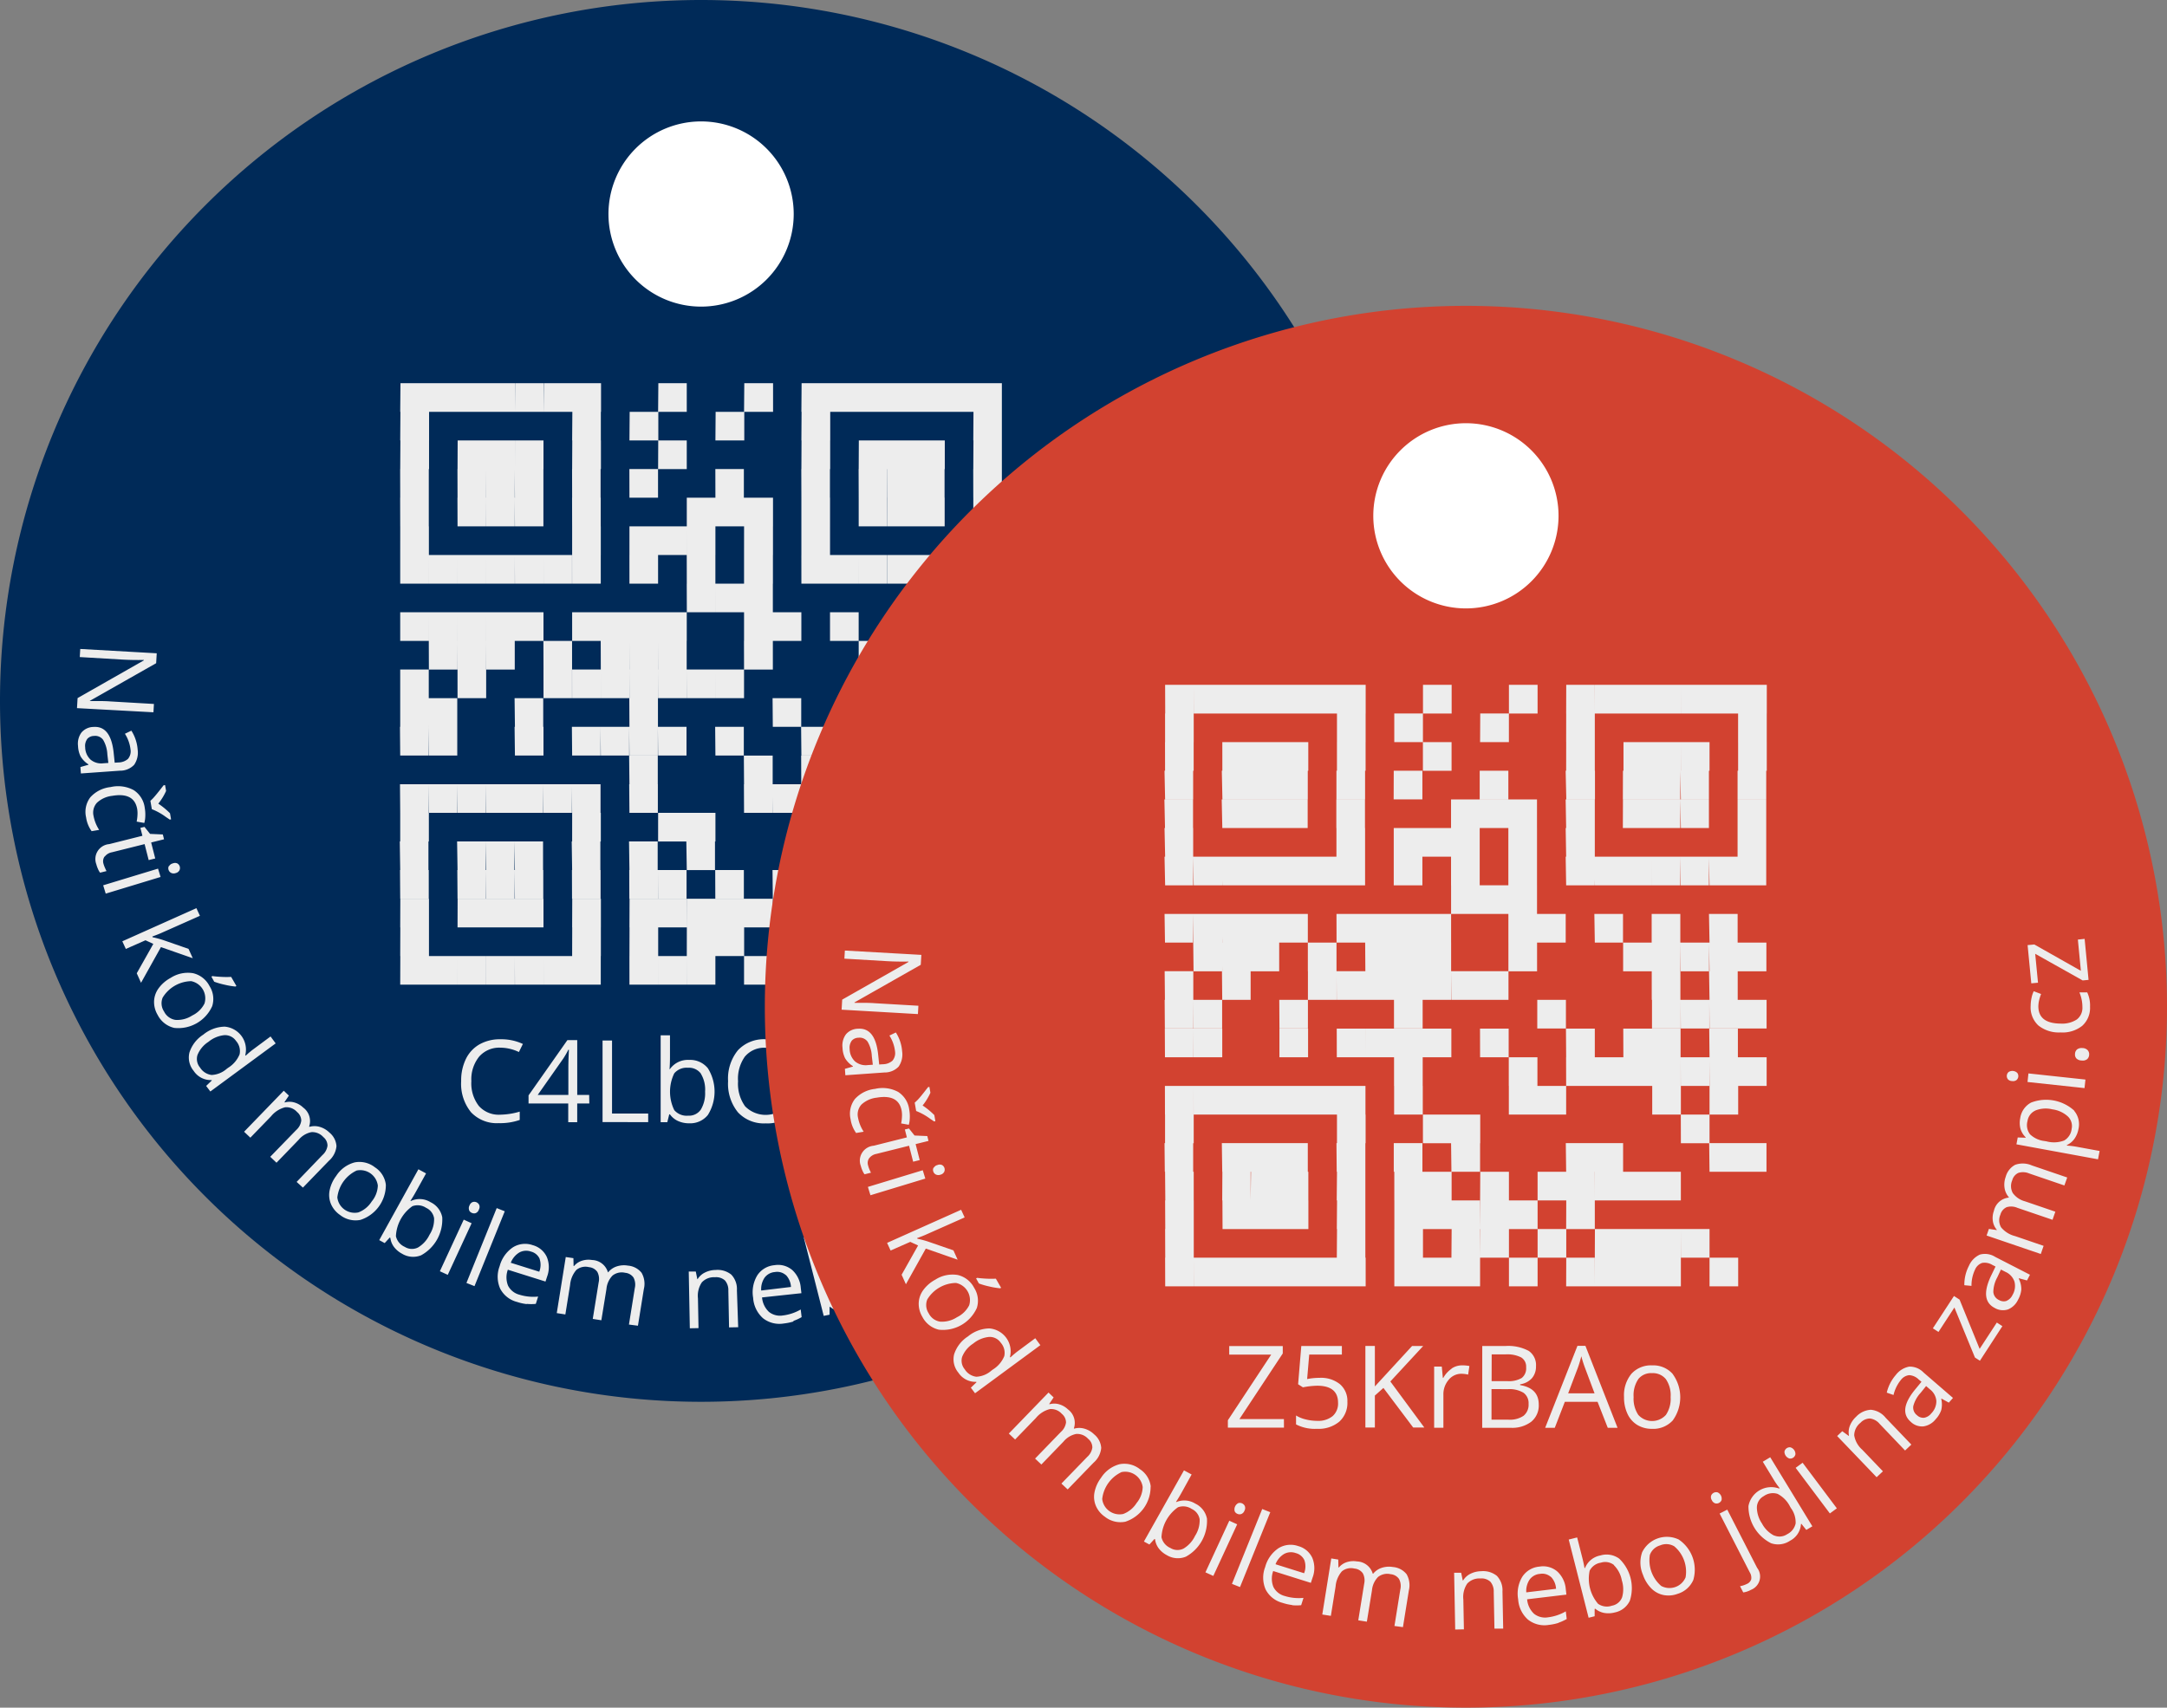
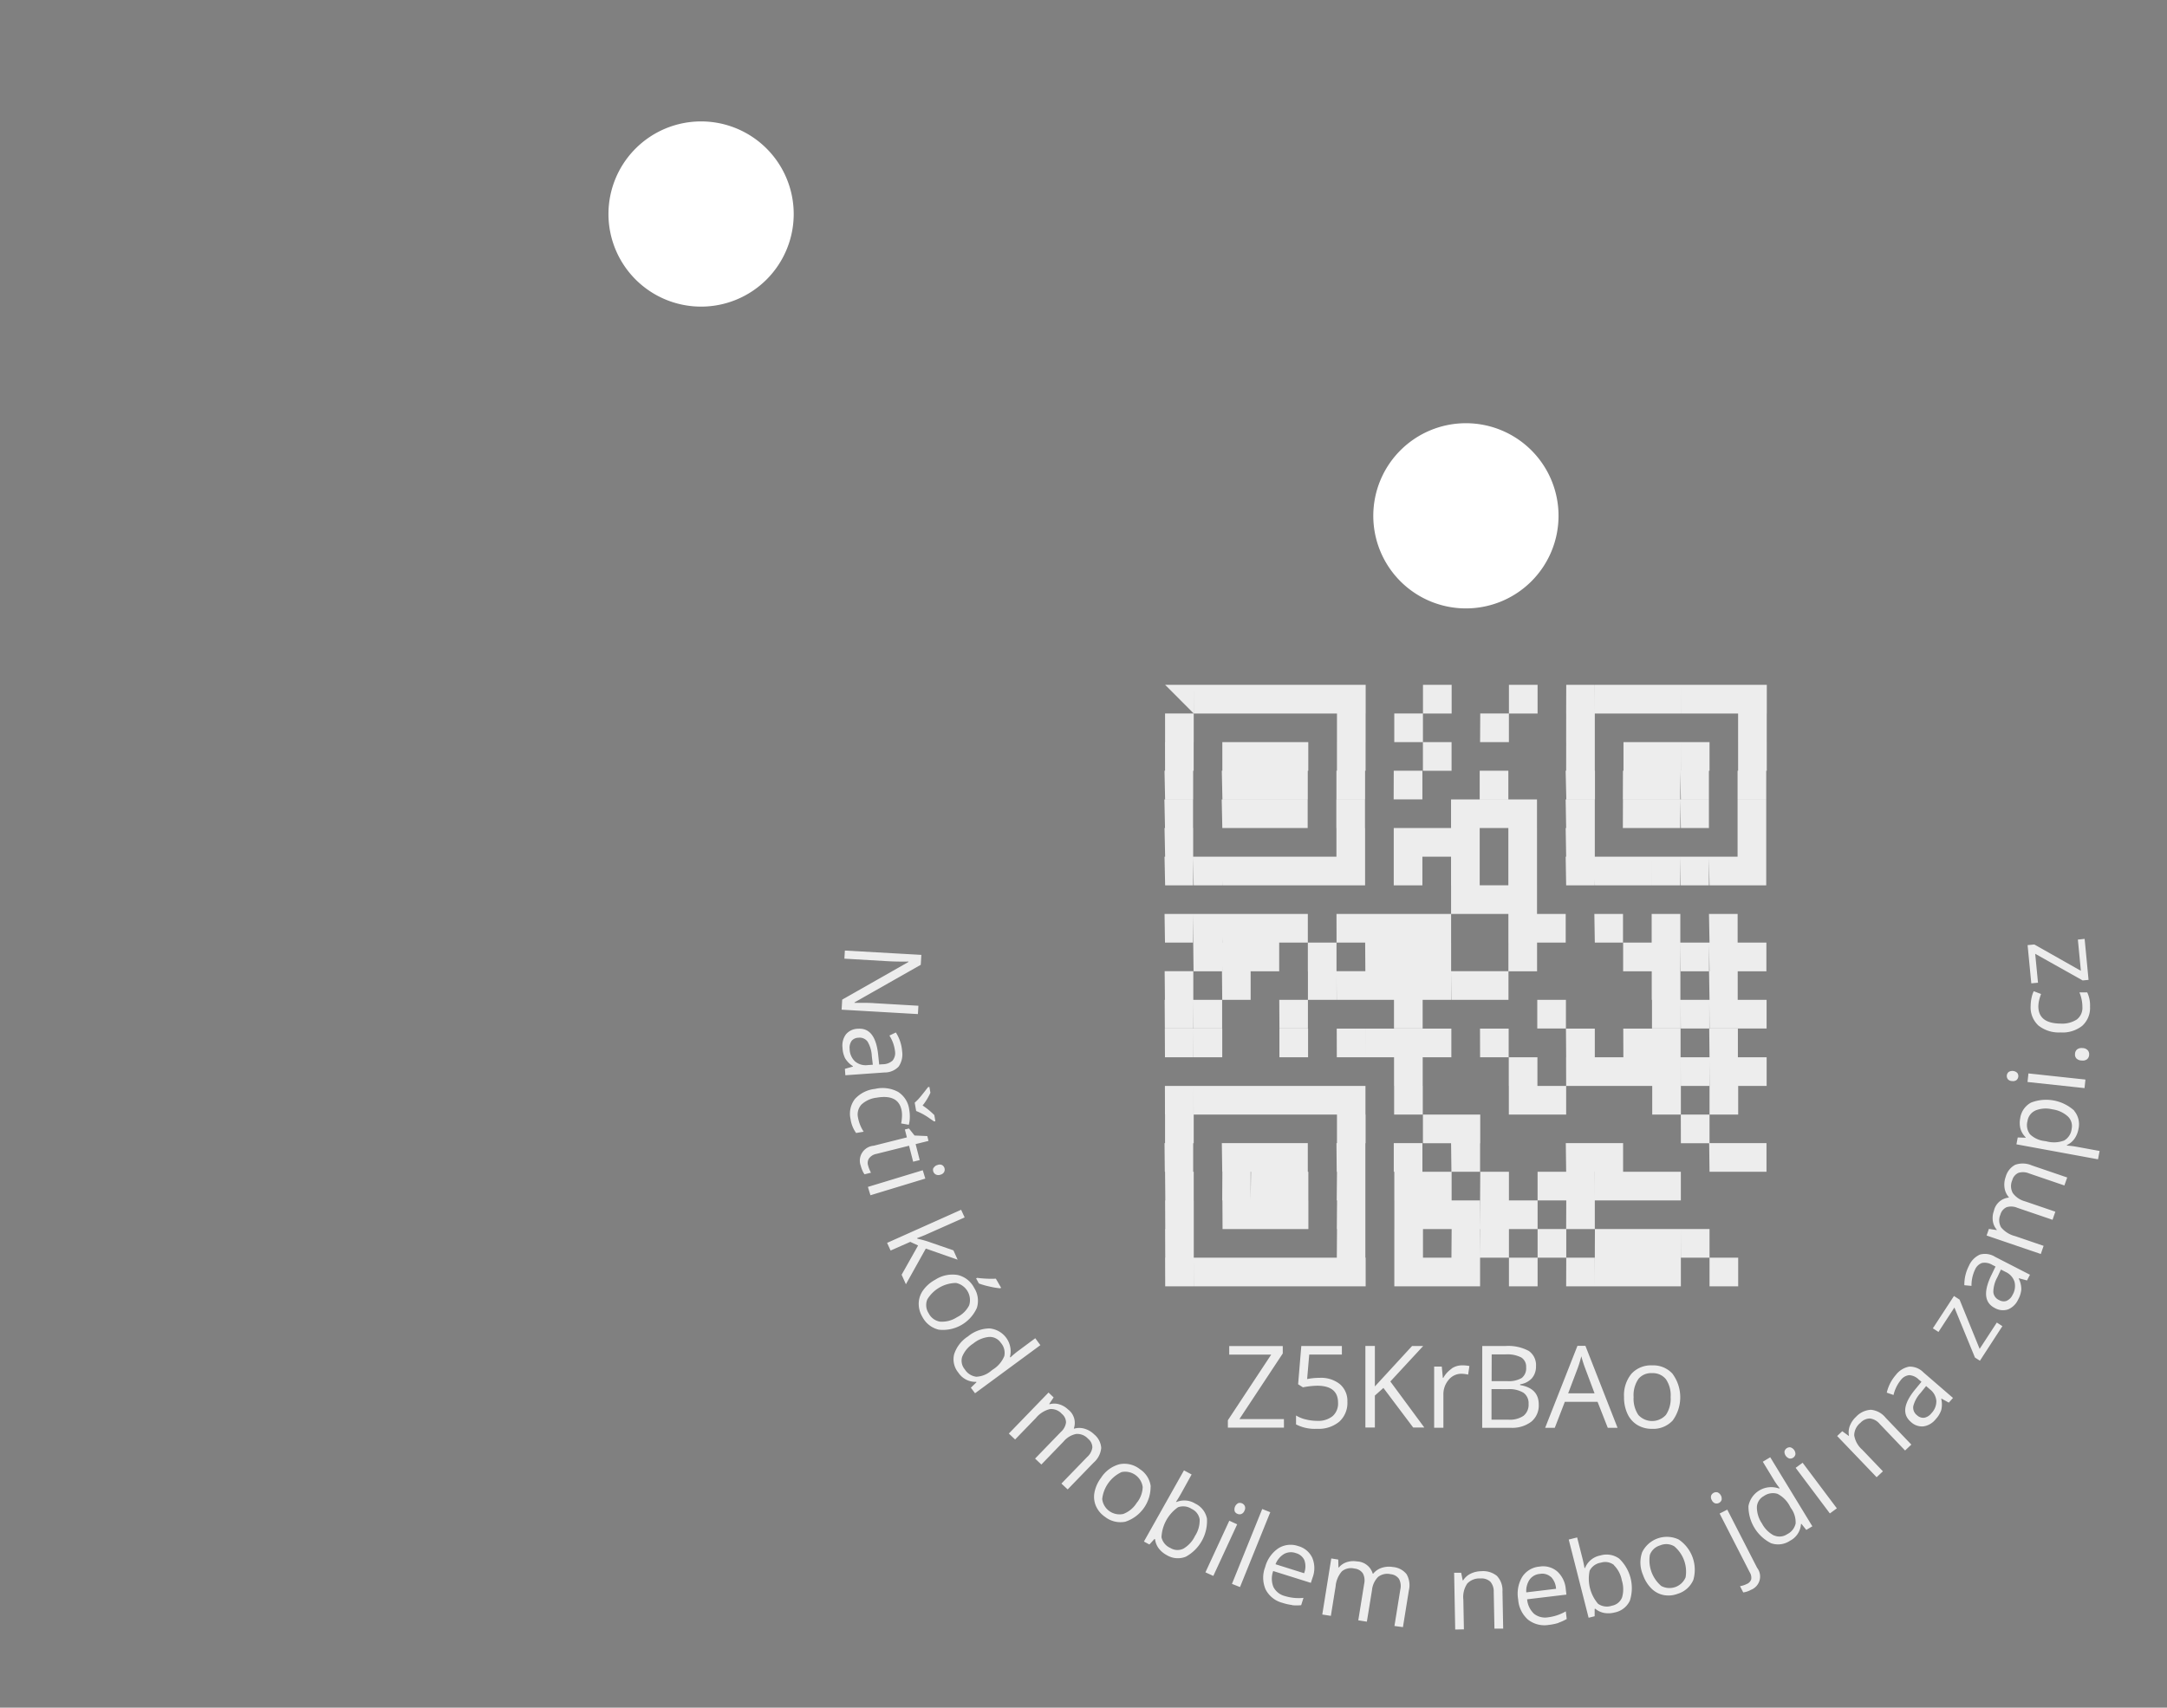
<svg xmlns="http://www.w3.org/2000/svg" width="85" height="67" viewBox="0 0 85 67">
  <rect x="0" y="0" width="85" height="67" fill="#808080" stroke="none" />
  <g transform="translate(-302 -287)">
    <g transform="translate(302 287)">
      <g transform="translate(0)">
-         <path d="M50.369,72.832a27.5,27.5,0,1,0-27.5-27.5,27.5,27.5,0,0,0,27.5,27.5" transform="translate(-22.869 -17.832)" fill="#002a58" />
        <path d="M63.38,32.532a3.633,3.633,0,1,0-3.633-3.63,3.633,3.633,0,0,0,3.633,3.63" transform="translate(-35.88 -20.502)" fill="#fff" />
-         <path d="M69.039,82.144a1.205,1.205,0,0,1,.164.7,1.255,1.255,0,0,1-.164.7.562.562,0,0,1-.5.244.641.641,0,0,1-.545-.218,1.65,1.65,0,0,1,0-1.444.636.636,0,0,1,.537-.218.583.583,0,0,1,.508.23m-1.209-.174h-.017q.017-.218.017-.5v-.828h-.363v3.408h.261l.077-.309h.026a.8.8,0,0,0,.327.266,1.037,1.037,0,0,0,.429.086.889.889,0,0,0,.733-.327,1.731,1.731,0,0,0,0-1.833.893.893,0,0,0-.735-.327.863.863,0,0,0-.754.36m-1.881.938a5.75,5.75,0,0,0-.206.708,5.882,5.882,0,0,0-.2-.695l-.736-2.072h-.394l1.147,3.2h.368l1.154-3.2h-.4Zm-4.086-1.43a.987.987,0,0,1,.809-.336.968.968,0,0,1,.8.334,1.922,1.922,0,0,1,0,1.963,1.131,1.131,0,0,1-1.609,0,1.517,1.517,0,0,1-.277-.982,1.5,1.5,0,0,1,.277-.982m1.887-.231a1.363,1.363,0,0,0-1.078-.436,1.393,1.393,0,0,0-1.091.431,1.754,1.754,0,0,0-.386,1.213,1.777,1.777,0,0,0,.385,1.22,1.384,1.384,0,0,0,1.091.436,1.368,1.368,0,0,0,1.081-.436,2.072,2.072,0,0,0,0-2.418m-3.623.908a1.205,1.205,0,0,1,.164.7,1.255,1.255,0,0,1-.164.7.561.561,0,0,1-.5.244.641.641,0,0,1-.545-.218,1.647,1.647,0,0,1,0-1.444.635.635,0,0,1,.537-.218.582.582,0,0,1,.508.23m-1.209-.174H58.9q.017-.218.017-.5v-.828h-.366v3.408h.261l.076-.309h.026a.8.8,0,0,0,.327.266,1.038,1.038,0,0,0,.429.086.887.887,0,0,0,.733-.327,1.731,1.731,0,0,0,0-1.833.893.893,0,0,0-.735-.327.864.864,0,0,0-.754.36m-.852,2.081v-.338H56.644V80.848h-.372v3.2Zm-4.333-1.067,1-1.424a3.266,3.266,0,0,0,.2-.348h.024q-.022.394-.022.708v1.064Zm2.018,0h-.468V80.83h-.385L53.369,83v.317h1.557v.736h.352v-.736h.475Zm-2.758-1.68.158-.32a1.988,1.988,0,0,0-.88-.184,1.621,1.621,0,0,0-.822.2,1.324,1.324,0,0,0-.534.574,1.919,1.919,0,0,0-.185.867,1.767,1.767,0,0,0,.385,1.22,1.388,1.388,0,0,0,1.091.43,2.348,2.348,0,0,0,.821-.125v-.327a2.873,2.873,0,0,1-.763.12,1.045,1.045,0,0,1-.84-.342,1.445,1.445,0,0,1-.294-.972,1.418,1.418,0,0,1,.305-.963,1.046,1.046,0,0,1,.833-.352,1.7,1.7,0,0,1,.727.171" transform="translate(-32.637 -40.022)" fill="#ededed" />
      </g>
-       <path d="M68.355,63.417h1.124v1.123H68.355Zm-2.248,0h1.124v1.123H66.107Zm-1.124,0h1.124v1.123H64.984Zm-1.124,0h1.124v1.123H63.859Zm-1.124,0h1.124v1.123H62.736Zm-2.248,0h1.129v1.123H60.487Zm-2.248,0h1.124v1.123H58.241Zm-1.124,0h1.124v1.123H57.116Zm-1.124,0h1.124v1.123H55.992Zm-2.248,0h1.124v1.123H53.744Zm-1.123,0h1.124v1.123H52.621Zm-1.124,0h1.124v1.123H51.5Zm-1.124,0h1.124v1.123H50.373Zm-1.124,0H50.37v1.123H49.249Zm-1.124,0h1.124v1.123h-1.12Zm-1.12,0h1.124v1.123H47Zm20.231-1.124h1.124v1.124H67.232Zm-1.124,0h1.124v1.124H66.107Zm-1.124,0h1.124v1.124H64.984Zm-1.124,0h1.124v1.124H63.859Zm-2.248,0h1.124v1.124h-1.12Zm-2.248,0h1.124v1.124H59.364Zm-1.124,0h1.124v1.124H58.241Zm-2.248,0h1.124v1.124H55.992Zm-2.248,0h1.124v1.124H53.744Zm-6.743,0h1.124v1.124H47Zm15.735-1.124h1.124v1.124H62.736Zm-2.248,0h1.128v1.124H60.487Zm-1.123,0h1.124v1.124H59.364Zm-1.124,0h1.124v1.124H58.241Zm-1.124,0H58.24v1.124H57.116Zm-1.124,0h1.124v1.124H55.992Zm-2.248,0h1.124v1.124H53.744Zm-2.248,0H52.62v1.124H51.5Zm-1.124,0H51.5v1.124H50.373Zm-1.124,0h1.124v1.124H49.249Zm-2.248,0h1.124v1.124H47ZM66.1,60.044h1.127v1.124H66.107Zm-1.124,0H66.1v1.124H64.984Zm-1.124,0h1.124v1.124H63.859Zm-1.124,0h1.124v1.124h-1.12Zm-1.124,0h1.124v1.124H61.615Zm-2.248,0h1.124v1.124h-1.12Zm-2.248,0h1.124v1.124h-1.12Zm-1.124,0h1.124v1.124h-1.12Zm-2.248,0h1.124v1.124h-1.12Zm-2.248,0h1.124v1.124H51.5Zm-1.124,0h1.124v1.124H50.373Zm-1.124,0h1.124v1.124H49.249Zm-2.248,0H48.12v1.124H47Zm22.479-1.123H70.6v1.124H69.479Zm-1.124,0h1.124v1.124H68.355Zm-4.5,0h1.124v1.124H63.859Zm-1.124,0h1.124v1.124H62.736Zm-4.5,0h1.124v1.124H58.241Zm-2.248,0h1.124v1.124H55.992Zm-2.248,0h1.124v1.124H53.744Zm-2.248,0h1.124v1.124H51.5Zm-1.124,0h1.124v1.124H50.373Zm-1.124,0h1.124v1.124H49.249Zm-2.248,0h1.124v1.124H47ZM67.232,57.8h1.124v1.124H67.232Zm-8.991,0h1.124v1.124H58.241Zm-1.124,0h1.124v1.124H57.116Zm-3.372,0h1.124v1.124H53.744ZM47,57.8h1.124v1.124H47Zm21.354-1.124h1.124V57.8H68.355Zm-2.248,0h1.124V57.8H66.107Zm-4.5,0h1.124V57.8H61.615Zm-1.124,0h1.128V57.8H60.487Zm-4.5,0h1.124V57.8H55.992Zm-2.248,0h1.124V57.8H53.744Zm-1.123,0h1.124V57.8H52.621Zm-1.124,0h1.124V57.8H51.5Zm-1.124,0H51.5V57.8H50.373Zm-1.124,0h1.124V57.8H49.249Zm-1.124,0h1.124V57.8H48.125Zm-1.124,0h1.124V57.8H47Zm22.479-1.124H70.6v1.124H69.479Zm-1.124,0h1.124v1.124H68.355Zm-1.123,0h1.124v1.124H67.232Zm-1.124,0h1.127v1.124H66.107Zm-1.124,0H66.1v1.124H64.984Zm-1.124,0h1.124v1.124H63.859Zm-1.124,0h1.124v1.124h-1.12Zm-2.248,0h1.131v1.124H60.487Zm-4.5,0h1.124v1.124H55.992Zm12.366-1.127h1.124V55.55H68.355Zm-2.248,0h1.124V55.55H66.107Zm-1.124,0h1.124V55.55H64.984Zm-2.248,0h1.124V55.55H62.736Zm-3.371,0h1.124V55.55H59.364Zm-2.248,0h1.124V55.55H57.116Zm-1.124,0h1.124V55.55H55.992Zm-1.124,0h1.124V55.55H54.868Zm-1.124,0h1.124V55.55H53.744Zm-2.248,0H52.62V55.55H51.5Zm-3.372,0h1.124V55.55H48.125Zm-1.124,0h1.124V55.55H47ZM69.477,53.3H70.6v1.124H69.479Zm-1.124,0h1.124v1.124H68.355Zm-1.123,0h1.124v1.124H67.232Zm-1.124,0h1.127v1.124H66.107Zm-4.5,0h1.124v1.124H61.615Zm-5.62,0h1.124v1.124H55.992Zm-4.5,0h1.124v1.124H51.5Zm-3.372,0h1.124v1.124H48.125ZM47,53.3h1.124v1.124H47Zm21.354-1.124h1.124V53.3H68.355Zm-2.248,0h1.128V53.3H66.107Zm-6.743,0h1.124V53.3H59.364Zm-1.124,0h1.124V53.3h-1.12Zm-1.124,0h1.124V53.3h-1.12Zm-1.124,0h1.124V53.3h-1.12Zm-1.124,0h1.124V53.3H54.868Zm-1.124,0h1.124V53.3H53.744Zm-1.123,0H53.74V53.3H52.621Zm-3.372,0h1.124V53.3H49.249Zm-2.248,0H48.12V53.3H47Zm22.479-1.123H70.6v1.124H69.479Zm-1.124,0h1.124v1.124H68.355Zm-1.123,0h1.124v1.124H67.232Zm-1.124,0h1.13v1.124H66.107Zm-1.124,0H66.1v1.124H64.984Zm-4.5,0h1.133v1.124H60.487Zm-3.371,0h1.124v1.124H57.116Zm-1.124,0h1.124v1.124H55.992Zm-1.124,0h1.124v1.124H54.868Zm-2.248,0h1.124v1.124H52.621Zm-2.248,0h1.124v1.124H50.373Zm-1.124,0h1.124v1.124H49.249Zm-1.124,0h1.124v1.124H48.125ZM68.355,49.93h1.124v1.124H68.355Zm-2.248,0h1.124v1.124H66.107Zm-2.248,0h1.124v1.124H63.859Zm-2.248,0h1.124v1.124H61.615Zm-1.124,0h1.128v1.124H60.487Zm-3.371,0h1.124v1.124H57.116Zm-1.124,0h1.124v1.124H55.992Zm-1.124,0h1.124v1.124H54.868Zm-1.124,0h1.124v1.124H53.744Zm-2.248,0H52.62v1.124H51.5Zm-1.124,0H51.5v1.124H50.373Zm-1.124,0h1.124v1.124H49.249Zm-1.124,0h1.124v1.124H48.125ZM47,49.93h1.124v1.124H47Zm13.486-1.124h1.131V49.93H60.487Zm-1.123,0h1.124V49.93H59.364Zm-1.124,0h1.124V49.93h-1.12Zm11.239-1.124H70.6v1.124h-1.12Zm-1.124,0h1.124v1.124h-1.12Zm-1.123,0h1.124v1.124h-1.12Zm-1.124,0h1.129v1.124H66.107Zm-1.124,0H66.1v1.124H64.984Zm-1.124,0h1.124v1.124H63.859Zm-1.124,0h1.124v1.124H62.736Zm-2.248,0h1.133v1.124H60.487Zm-2.248,0h1.124v1.124H58.241Zm-2.248,0h1.124v1.124H55.992Zm-2.248,0h1.124v1.124H53.744Zm-1.123,0H53.74v1.124H52.621Zm-1.124,0h1.124v1.124H51.5Zm-1.124,0h1.124v1.124H50.373Zm-1.124,0h1.124v1.124H49.249Zm-1.124,0h1.124v1.124H48.125Zm-1.124,0h1.124v1.124H47Zm22.479-1.124H70.6v1.124H69.479Zm-6.743,0h1.124v1.124H62.736Zm-2.248,0h1.134v1.124H60.487Zm-2.248,0h1.124v1.124H58.241Zm-1.124,0h1.124v1.124H57.116Zm-1.124,0h1.124v1.124H55.992Zm-2.248,0h1.124v1.124H53.744Zm-6.743,0h1.124v1.124H47Zm22.479-1.124H70.6v1.124H69.479Zm-2.248,0h1.124v1.124H67.232Zm-1.124,0h1.132v1.124H66.107Zm-1.124,0H66.1v1.124H64.984Zm-2.248,0h1.124v1.124H62.736Zm-2.248,0h1.135v1.124H60.487Zm-1.123,0h1.124v1.124H59.364Zm-1.124,0h1.124v1.124H58.241Zm-4.5,0h1.124v1.124H53.744Zm-2.248,0h1.124v1.124H51.5Zm-1.124,0h1.124v1.124H50.373Zm-1.124,0h1.124v1.124H49.249Zm-2.248,0h1.124v1.124H47Zm22.479-1.123H70.6v1.124H69.479Zm-2.248,0h1.124v1.124H67.232Zm-1.124,0h1.133v1.124H66.107Zm-1.124,0H66.1v1.124H64.984Zm-2.248,0h1.124v1.124H62.736Zm-3.371,0H60.48v1.124H59.364Zm-3.372,0h1.124v1.124H55.992Zm-2.248,0H54.86v1.124H53.744Zm-2.248,0h1.124v1.124H51.5Zm-1.124,0h1.124v1.124H50.373Zm-1.124,0h1.124v1.124H49.249Zm-2.248,0h1.124v1.124H47Zm22.488-1.122H70.6v1.124H69.479Zm-2.248,0h1.124v1.124H67.232Zm-1.124,0h1.124v1.124H66.107Zm-1.124,0h1.124v1.124H64.984Zm-2.248,0h1.124v1.124H62.736Zm-5.62,0H58.24v1.124H57.116Zm-3.372,0h1.124v1.124H53.744Zm-2.248,0H52.62v1.124H51.5Zm-1.124,0H51.5v1.124H50.373Zm-1.124,0h1.124v1.124H49.249Zm-2.246,0h1.124v1.124H47Zm22.479-1.123H70.6v1.123H69.479Zm-6.743,0h1.124v1.123H62.736Zm-3.371,0h1.124v1.123H59.364Zm-3.372,0h1.124v1.123H55.992Zm-2.248,0H54.87v1.123H53.744Zm-6.744,0h1.124v1.123H47Zm22.479-1.124H70.6v1.124H69.479Zm-1.124,0h1.124v1.124H68.355Zm-1.123,0h1.124v1.124H67.232Zm-1.124,0h1.124v1.124H66.107Zm-1.124,0h1.124v1.124H64.984Zm-1.124,0h1.124v1.124H63.859Zm-1.124,0h1.124v1.124H62.736Zm-2.248,0h1.129v1.124H60.487Zm-3.371,0H58.24v1.124H57.116Zm-3.372,0h1.124v1.124H53.744Zm-1.123,0h1.124v1.124H52.621Zm-1.124,0H52.62v1.124H51.5Zm-1.124,0H51.5v1.124H50.373Zm-1.124,0h1.124v1.124H49.249Zm-1.124,0h1.124v1.124H48.125Zm-1.124,0h1.124v1.124H47Z" transform="translate(-31.302 -25.907)" fill="#ededed" />
      <g transform="translate(3.025 25.001)">
-         <path d="M76.069,56.138l.118,1.225L74.36,56.33l-.264.025.145,1.5.263-.025-.11-1.135,1.861,1.046.231-.022-.154-1.609Zm.361,2.072h-.3a1.487,1.487,0,0,1,.117.573.574.574,0,0,1-.22.49,1.056,1.056,0,0,1-.638.161q-.874-.007-.87-.685a1.082,1.082,0,0,1,.031-.233,1.637,1.637,0,0,1,.076-.243l-.288-.109a1.044,1.044,0,0,0-.084.251,1.551,1.551,0,0,0-.037.321.968.968,0,0,0,.3.77,1.286,1.286,0,0,0,.871.275,1.242,1.242,0,0,0,.852-.26.944.944,0,0,0,.306-.747,1.211,1.211,0,0,0-.11-.564m0,2.617a.241.241,0,0,0,.075-.168.237.237,0,0,0-.062-.186.289.289,0,0,0-.2-.079.3.3,0,0,0-.211.053.24.24,0,0,0-.081.18.223.223,0,0,0,.061.181.3.3,0,0,0,.2.074.281.281,0,0,0,.22-.056m-2.777.825a.206.206,0,0,0,.031-.281.277.277,0,0,0-.339-.036.209.209,0,0,0-.032.281.221.221,0,0,0,.164.074.233.233,0,0,0,.176-.038m.469-.261-.036.336,2.236.24.036-.335Zm.275,1.454a1.081,1.081,0,0,1,.661-.045,1.128,1.128,0,0,1,.61.279.519.519,0,0,1,.149.487.6.6,0,0,1-.293.457,1.137,1.137,0,0,1-.7.032l-.075-.013a.986.986,0,0,1-.568-.264.594.594,0,0,1-.1-.52.537.537,0,0,1,.306-.412m1.535.009a1.641,1.641,0,0,0-1.7-.321.823.823,0,0,0-.427.617.919.919,0,0,0,.008.4.785.785,0,0,0,.207.346v.016l-.312-.01-.051.269,3.2.588.062-.327-.909-.167a3.071,3.071,0,0,0-.372-.044V64.2a.753.753,0,0,0,.3-.252.958.958,0,0,0,.153-.376.821.821,0,0,0-.176-.724m-.265,2.625L74.278,65a.889.889,0,0,0-.655-.024.757.757,0,0,0-.371.472.886.886,0,0,0-.045.436.71.71,0,0,0,.168.363v.015a.665.665,0,0,0-.586.522.816.816,0,0,0-.041.4.663.663,0,0,0,.154.338v.015l-.309-.047-.09.26,2.126.725.11-.32-1.115-.381a1.044,1.044,0,0,1-.551-.342.547.547,0,0,1-.029-.5.445.445,0,0,1,.244-.293.611.611,0,0,1,.42.023l1.383.471.11-.318-1.188-.406a.867.867,0,0,1-.482-.327.568.568,0,0,1-.015-.5.437.437,0,0,1,.244-.291.613.613,0,0,1,.418.023l1.383.472ZM73.3,70.31a.354.354,0,0,1-.3-.029.376.376,0,0,1-.227-.316,1.225,1.225,0,0,1,.157-.573l.143-.306.181.093a.64.64,0,0,1,.35.382.68.68,0,0,1-.075.519.458.458,0,0,1-.23.231m.913-1.021-1.363-.7a.75.75,0,0,0-.6-.091.855.855,0,0,0-.433.444,1.6,1.6,0,0,0-.178.758l.28.026a1.455,1.455,0,0,1,.139-.638.467.467,0,0,1,.28-.264.574.574,0,0,1,.4.079l.124.063-.165.341q-.471.974.133,1.284a.635.635,0,0,0,.523.057.75.75,0,0,0,.394-.383,1,1,0,0,0,.126-.4.926.926,0,0,0-.1-.425l.008-.014.316.086Zm-1.3,1.876L72.236,72.2l-.787-1.933-.22-.142L70.4,71.392l.22.142.625-.958.806,1.963.195.125.881-1.358Zm-2.863,3.729a.354.354,0,0,1-.285-.1.373.373,0,0,1-.144-.36,1.218,1.218,0,0,1,.29-.52l.213-.264.153.132a.636.636,0,0,1,.249.454.679.679,0,0,1-.2.488.466.466,0,0,1-.279.171m1.131-.779-1.15-1a.748.748,0,0,0-.559-.228.858.858,0,0,0-.526.327,1.613,1.613,0,0,0-.355.694l.265.092a1.462,1.462,0,0,1,.287-.588.468.468,0,0,1,.33-.19.572.572,0,0,1,.37.169l.11.091-.241.293q-.691.835-.178,1.278a.631.631,0,0,0,.494.178.752.752,0,0,0,.475-.279,1,1,0,0,0,.22-.361.929.929,0,0,0,0-.436l.011-.013.286.158ZM69.54,75.948l-1.01-1.055a.838.838,0,0,0-.58-.311.859.859,0,0,0-.579.276.951.951,0,0,0-.242.352.683.683,0,0,0-.035.385l-.012.011-.252-.183-.2.189,1.548,1.616L68.423,77l-.812-.847a.95.95,0,0,1-.315-.565.637.637,0,0,1,.244-.49.513.513,0,0,1,.378-.17.593.593,0,0,1,.373.209l1,1.047Zm-4.778.553a.206.206,0,0,0,.229-.168.273.273,0,0,0-.2-.272.212.212,0,0,0-.23.168.282.282,0,0,0,.2.273m.512.164-.273.2,1.342,1.789.274-.2Zm-1.123,2.855a1.111,1.111,0,0,1-.471-.471,1.138,1.138,0,0,1-.2-.639.514.514,0,0,1,.272-.436.609.609,0,0,1,.541-.087,1.128,1.128,0,0,1,.489.5l.036.061a.941.941,0,0,1,.182.6.615.615,0,0,1-.33.42.541.541,0,0,1-.511.051m1.259-.218.238-.142L64,76.448l-.292.175.473.777.089.13.1.131-.023.013a.911.911,0,0,0-1.2.689,1.614,1.614,0,0,0,.889,1.46.841.841,0,0,0,.744-.1.792.792,0,0,0,.427-.654l.015-.01Zm-3.577-1.044a.21.21,0,0,0,.254-.129.272.272,0,0,0-.154-.3.214.214,0,0,0-.255.126.216.216,0,0,0,.026.178.228.228,0,0,0,.129.125m1.652,2.538L62.314,78.5l-.3.153,1.185,2.313a.4.4,0,0,1,.054.268.294.294,0,0,1-.171.182,1.011,1.011,0,0,1-.268.088l.126.244a.826.826,0,0,0,.3-.1.564.564,0,0,0,.34-.371.557.557,0,0,0-.094-.492m-4.209-.507a.6.6,0,0,1,.4-.374.613.613,0,0,1,.557.035,1.3,1.3,0,0,1,.445,1.217.682.682,0,0,1-.4.38.691.691,0,0,1-.554-.04,1.32,1.32,0,0,1-.447-1.221m1.124-.606a1.08,1.08,0,0,0-1.426.5,1.215,1.215,0,0,0,.032.891,1.4,1.4,0,0,0,.33.534.935.935,0,0,0,.478.257,1.017,1.017,0,0,0,.551-.048.974.974,0,0,0,.615-.545,1.432,1.432,0,0,0-.581-1.591m-2.533,1.014a1.116,1.116,0,0,1,.309.592,1.149,1.149,0,0,1,.011.669.524.524,0,0,1-.4.327.6.6,0,0,1-.542-.074,1.516,1.516,0,0,1-.33-1.3.594.594,0,0,1,.44-.314.555.555,0,0,1,.514.092m-1.139.117h-.017c-.023-.136-.056-.287-.1-.454l-.189-.745-.33.083.78,3.068.23-.046v-.3l.024-.007a.753.753,0,0,0,.357.166.968.968,0,0,0,.408-.02.832.832,0,0,0,.591-.46,1.6,1.6,0,0,0-.417-1.651.842.842,0,0,0-.742-.124.805.805,0,0,0-.6.494m-1.335.344a.738.738,0,0,1,.2.469l-1.168.14a.8.8,0,0,1,.13-.5.552.552,0,0,1,.407-.225.509.509,0,0,1,.428.12m.291,1.8a1.848,1.848,0,0,0,.33-.151l-.036-.3a1.824,1.824,0,0,1-.695.234.7.7,0,0,1-.551-.139.882.882,0,0,1-.271-.568L56,81.852l-.025-.212a1.052,1.052,0,0,0-.33-.693.855.855,0,0,0-.7-.194.892.892,0,0,0-.676.4,1.284,1.284,0,0,0-.162.882,1.164,1.164,0,0,0,.388.8,1.042,1.042,0,0,0,.818.205,1.964,1.964,0,0,0,.382-.08m-2.175.227-.05-1.447a.821.821,0,0,0-.22-.617.859.859,0,0,0-.616-.182.953.953,0,0,0-.418.1.691.691,0,0,0-.288.261h-.01l-.061-.3h-.276l.042,2.227.341-.007-.022-1.169a.943.943,0,0,1,.153-.627.648.648,0,0,1,.513-.2.514.514,0,0,1,.394.127.577.577,0,0,1,.132.4l.028,1.441Zm-3.932-.059.231-1.435a.865.865,0,0,0-.089-.643.763.763,0,0,0-.533-.28.908.908,0,0,0-.446.033.718.718,0,0,0-.33.228H48.41a.667.667,0,0,0-.621-.481.839.839,0,0,0-.4.029.671.671,0,0,0-.308.208h-.017l-.007-.31-.3-.044-.353,2.2.337.053.186-1.155a1.026,1.026,0,0,1,.246-.592.561.561,0,0,1,.493-.109.447.447,0,0,1,.33.188.6.6,0,0,1,.051.412l-.231,1.431.337.053.2-1.228a.858.858,0,0,1,.239-.526.58.58,0,0,1,.493-.109.448.448,0,0,1,.33.188.6.6,0,0,1,.05.412l-.23,1.432ZM45.729,80.5a.735.735,0,0,1-.012.509L44.6,80.658a.809.809,0,0,1,.33-.4.555.555,0,0,1,.465-.038.507.507,0,0,1,.339.285m-.512,1.766a1.79,1.79,0,0,0,.36,0l.091-.287a1.839,1.839,0,0,1-.731-.072.694.694,0,0,1-.448-.354.874.874,0,0,1-.009-.627l1.477.464.065-.2a1.05,1.05,0,0,0-.013-.763.849.849,0,0,0-.551-.464.9.9,0,0,0-.783.087,1.288,1.288,0,0,0-.516.735,1.158,1.158,0,0,0,.02.883,1.032,1.032,0,0,0,.661.522,1.941,1.941,0,0,0,.381.085m-.862-3.642-.316-.125-1.187,2.937.316.125Zm-1.4-.046a.193.193,0,0,0,.11.109.2.2,0,0,0,.153.008.219.219,0,0,0,.121-.136.216.216,0,0,0,.017-.178.213.213,0,0,0-.259-.119.219.219,0,0,0-.123.13.226.226,0,0,0-.019.178m.1.523-.309-.141-.936,2.025.309.141Zm-1.472-.191a1.107,1.107,0,0,1-.179.642,1.164,1.164,0,0,1-.451.5.53.53,0,0,1-.521-.024.6.6,0,0,1-.346-.419,1.523,1.523,0,0,1,.647-1.177.6.6,0,0,1,.537.065.546.546,0,0,1,.314.414m-.914-.682-.014-.009c.076-.115.156-.248.239-.4l.373-.674-.3-.162-1.537,2.78.214.116.2-.218.022.012a.742.742,0,0,0,.146.361.957.957,0,0,0,.313.262.838.838,0,0,0,.749.061,1.6,1.6,0,0,0,.828-1.491.829.829,0,0,0-.458-.591.815.815,0,0,0-.781-.044m-2.113-1.2a.694.694,0,0,1,.825.589,1.029,1.029,0,0,1-.239.625,1.06,1.06,0,0,1-.524.43.69.69,0,0,1-.544-.112.677.677,0,0,1-.281-.475,1.331,1.331,0,0,1,.762-1.058M39.7,77.6a.94.94,0,0,0-.427-.686.979.979,0,0,0-.8-.193,1.237,1.237,0,0,0-.722.531,1.393,1.393,0,0,0-.258.573.915.915,0,0,0,.057.535,1.006,1.006,0,0,0,.353.423.982.982,0,0,0,.8.193A1.441,1.441,0,0,0,39.7,77.6m-3.253.109,1.016-1.049a.87.87,0,0,0,.3-.578.75.75,0,0,0-.276-.532.9.9,0,0,0-.385-.225.727.727,0,0,0-.4,0l-.012-.011a.659.659,0,0,0-.233-.746.829.829,0,0,0-.348-.2.674.674,0,0,0-.374,0l-.012-.011.173-.258-.2-.191-1.557,1.609.246.233.817-.844a1.039,1.039,0,0,1,.543-.348.559.559,0,0,1,.471.184.441.441,0,0,1,.166.342.6.6,0,0,1-.2.368L35.165,76.5l.246.233.869-.9a.866.866,0,0,1,.5-.3.577.577,0,0,1,.466.192.435.435,0,0,1,.165.341.6.6,0,0,1-.2.368L36.2,77.486ZM32.314,72.5a1.1,1.1,0,0,1,.427-.51,1.162,1.162,0,0,1,.623-.262.522.522,0,0,1,.46.227.6.6,0,0,1,.139.525,1.12,1.12,0,0,1-.453.53l-.057.043a.964.964,0,0,1-.586.237.623.623,0,0,1-.454-.29.525.525,0,0,1-.1-.5m.338,1.22.165.218,2.562-1.887-.2-.272-.734.545-.122.1-.121.109-.015-.021a.9.9,0,0,0-.143-.744.914.914,0,0,0-.665-.374,1.355,1.355,0,0,0-.84.314,1.31,1.31,0,0,0-.542.7.819.819,0,0,0,.167.723.8.8,0,0,0,.7.359l.011.015Zm.206-4.289.11.2a3.067,3.067,0,0,0,.416.119,3,3,0,0,0,.418.07l.037-.021-.206-.357a3.575,3.575,0,0,1-.361,0q-.214-.01-.372-.032Zm-.771.183a.687.687,0,0,1,.5.873,1.044,1.044,0,0,1-.48.469,1.074,1.074,0,0,1-.661.173A.6.6,0,0,1,31,70.8a.585.585,0,0,1-.055-.545,1.341,1.341,0,0,1,1.139-.646m.8.994a.936.936,0,0,0-.1-.8.972.972,0,0,0-.645-.506,1.246,1.246,0,0,0-.881.184,1.411,1.411,0,0,0-.476.414.918.918,0,0,0-.174.51,1,1,0,0,0,.142.531.976.976,0,0,0,.649.507,1.457,1.457,0,0,0,1.483-.84M30.54,67.857q.22-.081.325-.127l1.542-.685-.138-.3-2.906,1.3.138.3.771-.34.307.142-.65,1.153.168.373.781-1.4,1.248.436-.165-.366-1-.348a3.865,3.865,0,0,0-.41-.109Zm.649-2.767a.191.191,0,0,0-.012.153.2.2,0,0,0,.1.118.228.228,0,0,0,.182.007.22.22,0,0,0,.145-.109.207.207,0,0,0-.083-.269.222.222,0,0,0-.181,0,.228.228,0,0,0-.146.109m-.33.422-.1-.327-2.152.654.1.327Zm-2.19-.8a.454.454,0,0,1,.279-.168l1.284-.321.16.627.257-.064-.16-.627.505-.125-.047-.19-.5-.022-.22-.275-.16.039.079.31-1.3.327a.594.594,0,0,0-.453.271.583.583,0,0,0-.054.522,1.124,1.124,0,0,0,.064.182.625.625,0,0,0,.083.146l.252-.063a1.175,1.175,0,0,1-.058-.122A1.021,1.021,0,0,1,28.623,65a.325.325,0,0,1,.046-.284m2.312-2.791q-.231.3-.34.425a1.659,1.659,0,0,1-.177.184l.057.327a2.387,2.387,0,0,1,.542.3l.161.109.051-.009-.042-.239a2.926,2.926,0,0,0-.459-.377,2.286,2.286,0,0,0,.306-.5l-.04-.23Zm-2.826,1.8.3-.051a1.511,1.511,0,0,1-.22-.545.574.574,0,0,1,.134-.521,1.048,1.048,0,0,1,.6-.27q.862-.147.978.522a1.07,1.07,0,0,1,.01.236,1.522,1.522,0,0,1-.032.253l.3.053a1.035,1.035,0,0,0,.039-.262,1.484,1.484,0,0,0-.021-.327.967.967,0,0,0-.435-.7,1.286,1.286,0,0,0-.906-.119,1.243,1.243,0,0,0-.793.4.946.946,0,0,0-.167.789,1.208,1.208,0,0,0,.213.535m-.178-3.6a.351.351,0,0,1,.273-.13.384.384,0,0,1,.36.153,1.23,1.23,0,0,1,.166.57l.039.336-.2.014a.648.648,0,0,1-.5-.146.681.681,0,0,1-.209-.482.459.459,0,0,1,.075-.316m-.243,1.343,1.532-.109a.751.751,0,0,0,.557-.231.843.843,0,0,0,.137-.6,1.6,1.6,0,0,0-.246-.739l-.253.121a1.459,1.459,0,0,1,.22.617.461.461,0,0,1-.1.369.576.576,0,0,1-.382.14l-.139.01-.039-.376q-.11-1.074-.788-1.027a.628.628,0,0,0-.476.218.737.737,0,0,0-.135.53,1.008,1.008,0,0,0,.1.408.936.936,0,0,0,.308.312v.016l-.315.089Zm2.846-2.4.019-.327-1.719-.1q-.129-.012-.431-.015H28.09v-.008l2.6-1.476.023-.389-3-.17-.019.318,1.7.1q.369.021.814.014v.016l-2.6,1.48-.023.394Z" transform="translate(-27.59 -56.114)" fill="#ededed" />
-       </g>
+         </g>
    </g>
    <g transform="translate(332 299)">
      <g transform="translate(0 0)">
-         <path d="M146.608,72.683a27.5,27.5,0,1,0-27.5-27.5,27.5,27.5,0,0,0,27.5,27.5" transform="translate(-119.108 -17.683)" fill="#d24230" />
        <path d="M159.619,32.133a3.633,3.633,0,1,0-3.633-3.633,3.633,3.633,0,0,0,3.633,3.633" transform="translate(-132.119 -20.262)" fill="#fff" />
      </g>
-       <path d="M164.6,63.016h1.124v1.124H164.6Zm-2.248,0h1.124v1.124h-1.124Zm-1.124,0h1.124v1.124h-1.124Zm-1.124,0h1.124v1.124H160.1Zm-1.124,0H160.1v1.124h-1.124Zm-2.248,0h1.124v1.124h-1.124Zm-2.248,0H155.6v1.124H154.48Zm-1.124,0h1.124v1.124h-1.124Zm-1.124,0h1.124v1.124h-1.124Zm-2.248,0h1.124v1.124h-1.124Zm-1.123,0h1.124v1.124H148.86Zm-1.124,0h1.124v1.124h-1.124Zm-1.124,0h1.124v1.124h-1.124Zm-1.124,0h1.124v1.124h-1.122Zm-1.124,0h1.127v1.124h-1.124Zm-1.124,0h1.124v1.124h-1.12Zm20.231-1.124h1.124v1.124h-1.12Zm-1.124,0h1.124v1.124h-1.124Zm-1.124,0h1.124v1.124H161.22Zm-1.124,0h1.124v1.124H160.1Zm-2.248,0h1.124v1.124h-1.124Zm-2.248,0h1.124v1.124H155.6Zm-1.124,0H155.6v1.124h-1.124Zm-2.248,0h1.124v1.124h-1.124Zm-2.248,0H151.1v1.124H149.98Zm-6.743,0h1.124v1.124h-1.119Zm15.735-1.123H160.1v1.124h-1.124Zm-2.248,0h1.124v1.124h-1.124Zm-1.123,0h1.124v1.124H155.6Zm-1.124,0H155.6v1.124h-1.124Zm-1.124,0h1.124v1.124h-1.124Zm-1.124,0h1.124v1.124h-1.124Zm-2.248,0H151.1v1.124H149.98Zm-2.248,0h1.124v1.124h-1.124Zm-1.124,0h1.124v1.124h-1.124Zm-1.124,0h1.124v1.124h-1.119Zm-2.248,0h1.124v1.124h-1.118Zm19.106-1.124h1.124v1.124h-1.124Zm-1.124,0h1.124v1.124h-1.124Zm-1.124,0h1.124v1.124H160.1Zm-1.124,0H160.1v1.124h-1.124Zm-1.124,0h1.124v1.124h-1.124Zm-2.248,0h1.124v1.124H155.6Zm-2.248,0h1.124v1.124h-1.124Zm-1.124,0h1.124v1.124h-1.124Zm-2.248,0H151.1v1.124h-1.124Zm-2.248,0h1.124v1.124h-1.124Zm-1.124,0h1.124v1.124H146.6Zm-1.124,0H146.6v1.124h-1.115Zm-2.248,0h1.124v1.124h-1.114ZM165.71,58.52h1.124v1.124H165.71Zm-1.124,0h1.124v1.124H164.6Zm-4.5,0h1.124v1.124H160.1Zm-1.124,0H160.1v1.124h-1.124Zm-4.5,0H155.6v1.124h-1.124Zm-2.248,0h1.124v1.124h-1.124Zm-2.248,0H151.1v1.124h-1.124Zm-2.248,0h1.124v1.124h-1.124Zm-1.124,0h1.124v1.124H146.6Zm-1.124,0H146.6v1.124h-1.114Zm-2.248,0h1.124v1.124h-1.113ZM163.473,57.4H164.6v1.124h-1.124Zm-8.991,0h1.124v1.124h-1.124Zm-1.124,0h1.124v1.124h-1.124Zm-3.372,0h1.124v1.124h-1.124Zm-6.743,0h1.124v1.124h-1.124ZM164.6,56.277h1.124V57.4H164.6Zm-2.248,0h1.124V57.4h-1.124Zm-4.5,0h1.124V57.4h-1.124Zm-1.124,0h1.124V57.4h-1.124Zm-4.5,0h1.124V57.4h-1.124Zm-2.248,0h1.124V57.4h-1.124Zm-1.123,0h1.124V57.4h-1.124Zm-1.124,0h1.124V57.4h-1.124Zm-1.124,0h1.124V57.4h-1.124Zm-1.124,0h1.124V57.4h-1.123Zm-1.124,0h1.126V57.4h-1.124Zm-1.124,0h1.124V57.4h-1.121Zm22.479-1.124h1.124v1.124h-1.124Zm-1.124,0h1.124v1.124H164.6Zm-1.123,0h1.124v1.124h-1.121Zm-1.124,0h1.124v1.124h-1.124Zm-1.124,0h1.124v1.124h-1.124Zm-1.124,0h1.124v1.124H160.1Zm-1.124,0H160.1v1.124h-1.124Zm-2.248,0h1.124v1.124h-1.124Zm-4.5,0h1.124v1.124h-1.124Zm12.363-1.124h1.124v1.124H164.6Zm-2.248,0h1.124v1.124h-1.124Zm-1.124,0h1.124v1.124H161.22Zm-2.248,0H160.1v1.124h-1.124Zm-3.371,0h1.124v1.124H155.6Zm-2.248,0h1.124v1.124h-1.124Zm-1.124,0h1.124v1.124h-1.124Zm-1.124,0h1.124v1.124H151.1Zm-1.124,0H151.1v1.124H149.98Zm-2.248,0h1.124v1.124h-1.124Zm-3.372,0h1.129v1.124h-1.124Zm-1.124,0h1.124v1.124h-1.118ZM165.714,52.9h1.124v1.124h-1.124Zm-1.124,0h1.124v1.124H164.6Zm-1.123,0h1.124v1.124h-1.118Zm-1.124,0h1.124v1.124h-1.124Zm-4.5,0h1.124v1.124h-1.124Zm-5.62,0h1.124v1.124h-1.124Zm-4.5,0h1.124v1.124H147.73Zm-3.372,0h1.131v1.124h-1.124Zm-1.124,0h1.124v1.124h-1.116Zm21.354-1.124h1.124V52.9H164.6Zm-2.248,0h1.124V52.9h-1.124Zm-6.743,0h1.124V52.9H155.6Zm-1.124,0H155.6V52.9h-1.124Zm-1.124,0h1.124V52.9h-1.124Zm-1.124,0h1.124V52.9h-1.124Zm-1.124,0h1.124V52.9H151.1Zm-1.124,0H151.1V52.9h-1.124Zm-1.123,0h1.124V52.9h-1.124Zm-3.372,0H146.6V52.9h-1.114Zm-2.248,0h1.124V52.9h-1.113Zm22.479-1.124h1.124V51.78h-1.124Zm-1.124,0h1.124V51.78H164.6Zm-1.123,0h1.124V51.78h-1.113Zm-1.124,0h1.124V51.78h-1.124Zm-1.124,0h1.124V51.78h-1.124Zm-4.5,0h1.124V51.78h-1.124Zm-3.371,0h1.124V51.78h-1.124Zm-1.124,0h1.124V51.78h-1.124Zm-1.124,0h1.124V51.78H151.1Zm-2.248,0h1.124V51.78h-1.124Zm-2.248,0h1.124V51.78H146.6Zm-1.124,0H146.6V51.78h-1.112Zm-1.124,0h1.137V51.78h-1.124Zm20.23-1.124h1.124v1.124H164.6Zm-2.248,0h1.124v1.124h-1.124Zm-2.248,0h1.124v1.124H160.1Zm-2.248,0h1.124v1.124h-1.124Zm-1.124,0h1.124v1.124h-1.124Zm-3.371,0h1.124v1.124h-1.124Zm-1.124,0h1.124v1.124h-1.124Zm-1.124,0h1.124v1.124h-1.124Zm-1.124,0h1.124v1.124H149.97Zm-2.248,0h1.124v1.124h-1.124Zm-1.124,0h1.124v1.124H146.6Zm-1.124,0H146.6v1.124h-1.109Zm-1.124,0h1.14v1.124h-1.124Zm-1.124,0h1.124v1.124h-1.107Zm13.486-1.124h1.124v1.124h-1.124Zm-1.123,0h1.124v1.124h-1.124Zm-1.124,0h1.124v1.124h-1.124ZM165.7,47.282h1.124v1.124H165.7Zm-1.124,0H165.7v1.124H164.6Zm-1.123,0h1.124v1.124h-1.106Zm-1.124,0h1.124v1.124H162.33Zm-1.124,0h1.124v1.124h-1.124Zm-1.124,0h1.124v1.124h-1.1Zm-1.124,0H160.1v1.124h-1.124Zm-2.248,0h1.124v1.124h-1.124Zm-2.248,0h1.124v1.124h-1.124Zm-2.248,0h1.124v1.124h-1.124Zm-2.248,0h1.124v1.124h-1.124Zm-1.123,0h1.124v1.124h-1.124Zm-1.124,0h1.124v1.124h-1.124Zm-1.124,0h1.124v1.124h-1.124Zm-1.124,0h1.124v1.124h-1.1Zm-1.124,0h1.144v1.124h-1.124Zm-1.124,0h1.124v1.124h-1.1ZM165.7,46.159h1.124v1.124H165.7Zm-6.743,0H160.1v1.124h-1.124Zm-2.248,0h1.124v1.124h-1.124Zm-2.248,0h1.124v1.124H154.46Zm-1.124,0h1.124v1.124h-1.124Zm-1.124,0h1.124v1.124h-1.124Zm-2.248,0h1.124v1.124h-1.124Zm-6.743,0h1.124v1.124h-1.1ZM165.7,45.035h1.124v1.124H165.7Zm-2.248,0h1.124v1.124h-1.1Zm-1.124,0h1.124v1.124h-1.124Zm-1.124,0h1.124v1.124H161.2Zm-2.248,0H160.1v1.124h-1.124Zm-2.248,0h1.124v1.124h-1.124Zm-1.123,0h1.124v1.124h-1.124Zm-1.124,0h1.124v1.124h-1.124Zm-4.5,0h1.124v1.124h-1.124Zm-2.248,0h1.124v1.124h-1.124Zm-1.124,0h1.124v1.124h-1.124Zm-1.124,0h1.124v1.124h-1.1Zm-2.248,0h1.124v1.124h-1.1ZM165.7,43.91h1.124v1.124H165.7Zm-2.248,0h1.124v1.124h-1.1Zm-1.124,0h1.124v1.124h-1.124Zm-1.124,0h1.124v1.124H161.2Zm-2.248,0h1.15v1.124h-1.124Zm-3.371,0h1.124v1.124h-1.124Zm-3.372,0h1.124v1.124H152.21Zm-2.248,0h1.124v1.124h-1.124Zm-2.248,0h1.124v1.124h-1.124Zm-1.124,0h1.124v1.124H146.59Zm-1.124,0h1.124v1.124h-1.1Zm-2.248,0h1.124v1.124h-1.1Zm22.5-1.123h1.124v1.124h-1.124Zm-2.248,0H164.6v1.124h-1.124Zm-1.124,0h1.124v1.124h-1.124Zm-1.124,0h1.124v1.124h-1.124Zm-2.248,0H160.1v1.124h-1.124Zm-5.62,0h1.124v1.124h-1.124Zm-3.372,0h1.124v1.124h-1.124Zm-2.248,0h1.124v1.124h-1.124Zm-1.124,0h1.124v1.124h-1.124Zm-1.124,0h1.124v1.124h-1.123Zm-2.248,0h1.124v1.124h-1.122Zm22.479-1.124h1.124v1.124h-1.124Zm-6.743,0H160.1v1.124h-1.124Zm-3.371,0h1.124v1.124H155.6Zm-3.372,0h1.124v1.124h-1.124Zm-2.248,0h1.124v1.124h-1.124Zm-6.743,0h1.124v1.124h-1.123Zm22.479-1.124h1.124v1.126h-1.124Zm-1.124,0h1.124v1.126H164.6Zm-1.123,0H164.6v1.126h-1.123Zm-1.124,0h1.124v1.126h-1.124Zm-1.124,0h1.124v1.126h-1.124Zm-1.124,0h1.124v1.126H160.1Zm-1.124,0H160.1v1.126h-1.124Zm-2.248,0h1.124v1.126h-1.124Zm-3.371,0h1.124v1.126h-1.124Zm-3.372,0h1.124v1.126h-1.124Zm-1.123,0h1.124v1.126H148.86Zm-1.124,0h1.124v1.126h-1.124Zm-1.124,0h1.124v1.126h-1.124Zm-1.124,0h1.124v1.126h-1.122Zm-1.124,0h1.127v1.126h-1.124Zm-1.124,0h1.124v1.126h-1.12Z" transform="translate(-127.544 -25.67)" fill="#ededed" />
+       <path d="M164.6,63.016h1.124v1.124H164.6Zm-2.248,0h1.124v1.124h-1.124Zm-1.124,0h1.124v1.124h-1.124Zm-1.124,0h1.124v1.124H160.1Zm-1.124,0H160.1v1.124h-1.124Zm-2.248,0h1.124v1.124h-1.124Zm-2.248,0H155.6v1.124H154.48Zm-1.124,0h1.124v1.124h-1.124Zm-1.124,0h1.124v1.124h-1.124Zm-2.248,0h1.124v1.124h-1.124Zm-1.123,0h1.124v1.124H148.86Zm-1.124,0h1.124v1.124h-1.124Zm-1.124,0h1.124v1.124h-1.124Zm-1.124,0h1.124v1.124h-1.122Zm-1.124,0h1.127v1.124h-1.124Zm-1.124,0h1.124v1.124h-1.12Zm20.231-1.124h1.124v1.124h-1.12Zm-1.124,0h1.124v1.124h-1.124Zm-1.124,0h1.124v1.124H161.22Zm-1.124,0h1.124v1.124H160.1Zm-2.248,0h1.124v1.124h-1.124Zm-2.248,0h1.124v1.124H155.6Zm-1.124,0H155.6v1.124h-1.124Zm-2.248,0h1.124v1.124h-1.124Zm-2.248,0H151.1v1.124H149.98Zm-6.743,0h1.124v1.124h-1.119Zm15.735-1.123H160.1v1.124h-1.124Zm-2.248,0h1.124v1.124h-1.124Zm-1.123,0h1.124v1.124H155.6Zm-1.124,0H155.6v1.124h-1.124Zm-1.124,0h1.124v1.124h-1.124Zm-1.124,0h1.124v1.124h-1.124Zm-2.248,0H151.1v1.124H149.98Zm-2.248,0h1.124v1.124h-1.124Zm-1.124,0h1.124v1.124h-1.124Zm-1.124,0h1.124v1.124h-1.119Zm-2.248,0h1.124v1.124h-1.118Zm19.106-1.124h1.124v1.124h-1.124Zm-1.124,0h1.124v1.124h-1.124Zm-1.124,0h1.124v1.124H160.1Zm-1.124,0H160.1v1.124h-1.124Zm-1.124,0h1.124v1.124h-1.124Zm-2.248,0h1.124v1.124H155.6Zm-2.248,0h1.124v1.124h-1.124Zm-1.124,0h1.124v1.124h-1.124Zm-2.248,0H151.1v1.124h-1.124Zm-2.248,0h1.124v1.124h-1.124Zm-1.124,0h1.124v1.124H146.6Zm-1.124,0H146.6v1.124h-1.115Zm-2.248,0h1.124v1.124h-1.114ZM165.71,58.52h1.124v1.124H165.71Zm-1.124,0h1.124v1.124H164.6Zm-4.5,0h1.124v1.124H160.1Zm-1.124,0H160.1v1.124h-1.124Zm-4.5,0H155.6v1.124h-1.124Zm-2.248,0h1.124v1.124h-1.124Zm-2.248,0H151.1v1.124h-1.124Zm-2.248,0h1.124v1.124h-1.124Zm-1.124,0h1.124v1.124H146.6Zm-1.124,0H146.6v1.124h-1.114Zm-2.248,0h1.124v1.124h-1.113ZM163.473,57.4H164.6v1.124h-1.124Zm-8.991,0h1.124v1.124h-1.124Zm-1.124,0h1.124v1.124h-1.124Zm-3.372,0h1.124v1.124h-1.124Zm-6.743,0h1.124v1.124h-1.124ZM164.6,56.277h1.124V57.4H164.6Zm-2.248,0h1.124V57.4h-1.124Zm-4.5,0h1.124V57.4h-1.124Zm-1.124,0h1.124V57.4h-1.124Zm-4.5,0h1.124V57.4h-1.124Zm-2.248,0h1.124V57.4h-1.124Zm-1.123,0h1.124V57.4h-1.124Zm-1.124,0h1.124V57.4h-1.124Zm-1.124,0h1.124V57.4h-1.124Zm-1.124,0h1.124V57.4h-1.123Zm-1.124,0h1.126V57.4h-1.124Zm-1.124,0h1.124V57.4h-1.121Zm22.479-1.124h1.124v1.124h-1.124Zm-1.124,0h1.124v1.124H164.6Zm-1.123,0h1.124v1.124h-1.121Zm-1.124,0h1.124v1.124h-1.124Zm-1.124,0h1.124v1.124h-1.124Zm-1.124,0h1.124v1.124H160.1Zm-1.124,0H160.1v1.124h-1.124Zm-2.248,0h1.124v1.124h-1.124Zm-4.5,0h1.124v1.124h-1.124Zm12.363-1.124h1.124v1.124H164.6Zm-2.248,0h1.124v1.124h-1.124Zm-1.124,0h1.124v1.124H161.22Zm-2.248,0H160.1v1.124h-1.124Zm-3.371,0h1.124v1.124H155.6Zm-2.248,0h1.124v1.124h-1.124Zm-1.124,0h1.124v1.124h-1.124Zm-1.124,0h1.124v1.124H151.1Zm-1.124,0H151.1v1.124H149.98Zm-2.248,0h1.124v1.124h-1.124Zm-3.372,0h1.129v1.124h-1.124Zm-1.124,0h1.124v1.124h-1.118ZM165.714,52.9h1.124v1.124h-1.124Zm-1.124,0h1.124v1.124H164.6Zm-1.123,0h1.124v1.124h-1.118Zm-1.124,0h1.124v1.124h-1.124Zm-4.5,0h1.124v1.124h-1.124Zm-5.62,0h1.124v1.124h-1.124Zm-4.5,0h1.124v1.124H147.73Zm-3.372,0h1.131v1.124h-1.124Zm-1.124,0h1.124v1.124h-1.116Zm21.354-1.124h1.124V52.9H164.6Zm-2.248,0h1.124V52.9h-1.124Zm-6.743,0h1.124V52.9H155.6Zm-1.124,0H155.6V52.9h-1.124Zm-1.124,0h1.124V52.9h-1.124Zm-1.124,0h1.124V52.9h-1.124Zm-1.124,0h1.124V52.9H151.1Zm-1.124,0H151.1V52.9h-1.124Zm-1.123,0h1.124V52.9h-1.124Zm-3.372,0H146.6V52.9h-1.114Zm-2.248,0h1.124V52.9h-1.113Zm22.479-1.124h1.124V51.78h-1.124Zm-1.124,0h1.124V51.78H164.6Zm-1.123,0h1.124V51.78h-1.113Zm-1.124,0h1.124V51.78h-1.124Zm-1.124,0h1.124V51.78h-1.124Zm-4.5,0h1.124V51.78h-1.124Zm-3.371,0h1.124V51.78h-1.124Zm-1.124,0h1.124V51.78h-1.124Zm-1.124,0h1.124V51.78H151.1Zm-2.248,0h1.124V51.78h-1.124Zm-2.248,0h1.124V51.78H146.6Zm-1.124,0H146.6V51.78h-1.112Zm-1.124,0h1.137V51.78h-1.124Zm20.23-1.124h1.124v1.124H164.6Zm-2.248,0h1.124v1.124h-1.124Zm-2.248,0h1.124v1.124H160.1Zm-2.248,0h1.124v1.124h-1.124Zm-1.124,0h1.124v1.124h-1.124Zm-3.371,0h1.124v1.124h-1.124Zm-1.124,0h1.124v1.124h-1.124Zm-1.124,0h1.124v1.124h-1.124Zm-1.124,0h1.124v1.124H149.97Zm-2.248,0h1.124v1.124h-1.124Zm-1.124,0h1.124v1.124H146.6Zm-1.124,0H146.6v1.124h-1.109Zm-1.124,0h1.14v1.124h-1.124Zm-1.124,0h1.124v1.124h-1.107Zm13.486-1.124h1.124v1.124h-1.124Zm-1.123,0h1.124v1.124h-1.124Zm-1.124,0h1.124v1.124h-1.124ZM165.7,47.282h1.124v1.124H165.7Zm-1.124,0H165.7v1.124H164.6Zm-1.123,0h1.124v1.124h-1.106Zm-1.124,0h1.124v1.124H162.33Zm-1.124,0h1.124v1.124h-1.124Zm-1.124,0h1.124v1.124h-1.1Zm-1.124,0H160.1v1.124h-1.124Zm-2.248,0h1.124v1.124h-1.124Zm-2.248,0h1.124v1.124h-1.124Zm-2.248,0h1.124v1.124h-1.124Zm-2.248,0h1.124v1.124h-1.124Zm-1.123,0h1.124v1.124h-1.124Zm-1.124,0h1.124v1.124h-1.124Zm-1.124,0h1.124v1.124h-1.124Zm-1.124,0h1.124v1.124h-1.1Zm-1.124,0h1.144v1.124h-1.124Zm-1.124,0h1.124v1.124h-1.1ZM165.7,46.159h1.124v1.124H165.7Zm-6.743,0H160.1v1.124h-1.124Zm-2.248,0h1.124v1.124h-1.124Zm-2.248,0h1.124v1.124H154.46Zm-1.124,0h1.124v1.124h-1.124Zm-1.124,0h1.124v1.124h-1.124Zm-2.248,0h1.124v1.124h-1.124Zm-6.743,0h1.124v1.124h-1.1ZM165.7,45.035h1.124v1.124H165.7Zm-2.248,0h1.124v1.124h-1.1Zm-1.124,0h1.124v1.124h-1.124Zm-1.124,0h1.124v1.124H161.2Zm-2.248,0H160.1v1.124h-1.124Zm-2.248,0h1.124v1.124h-1.124Zm-1.123,0h1.124v1.124h-1.124Zm-1.124,0h1.124v1.124h-1.124Zm-4.5,0h1.124v1.124h-1.124Zm-2.248,0h1.124v1.124h-1.124Zm-1.124,0h1.124v1.124h-1.124Zm-1.124,0h1.124v1.124h-1.1Zm-2.248,0h1.124v1.124h-1.1ZM165.7,43.91h1.124v1.124H165.7Zm-2.248,0h1.124v1.124h-1.1Zm-1.124,0h1.124v1.124h-1.124Zm-1.124,0h1.124v1.124H161.2Zm-2.248,0h1.15v1.124h-1.124Zm-3.371,0h1.124v1.124h-1.124Zm-3.372,0h1.124v1.124H152.21Zm-2.248,0h1.124v1.124h-1.124Zm-2.248,0h1.124v1.124h-1.124Zm-1.124,0h1.124v1.124H146.59Zm-1.124,0h1.124v1.124h-1.1Zm-2.248,0h1.124v1.124h-1.1Zm22.5-1.123h1.124v1.124h-1.124Zm-2.248,0H164.6v1.124h-1.124Zm-1.124,0h1.124v1.124h-1.124Zm-1.124,0h1.124v1.124h-1.124Zm-2.248,0H160.1v1.124h-1.124Zm-5.62,0h1.124v1.124h-1.124Zm-3.372,0h1.124v1.124h-1.124Zm-2.248,0h1.124v1.124h-1.124Zm-1.124,0h1.124v1.124h-1.124Zm-1.124,0h1.124v1.124h-1.123Zm-2.248,0h1.124v1.124h-1.122Zm22.479-1.124h1.124v1.124h-1.124Zm-6.743,0H160.1v1.124h-1.124Zm-3.371,0h1.124v1.124H155.6Zm-3.372,0h1.124v1.124h-1.124Zm-2.248,0h1.124v1.124h-1.124Zm-6.743,0h1.124v1.124h-1.123Zm22.479-1.124h1.124v1.126h-1.124Zm-1.124,0h1.124v1.126H164.6Zm-1.123,0H164.6v1.126h-1.123Zm-1.124,0h1.124v1.126h-1.124Zm-1.124,0h1.124v1.126h-1.124Zm-1.124,0h1.124v1.126H160.1Zm-1.124,0H160.1v1.126h-1.124Zm-2.248,0h1.124v1.126h-1.124Zm-3.371,0h1.124v1.126h-1.124Zm-3.372,0h1.124v1.126h-1.124Zm-1.123,0h1.124v1.126H148.86Zm-1.124,0h1.124v1.126h-1.124Zm-1.124,0h1.124v1.126h-1.124Zm-1.124,0h1.124v1.126h-1.122Zm-1.124,0h1.127v1.126h-1.124Zm-1.124,0h1.124v1.126Z" transform="translate(-127.544 -25.67)" fill="#ededed" />
      <g transform="translate(3.025 24.841)">
        <path d="M172.308,55.739l.118,1.225L170.6,55.931l-.264.025.145,1.5.263-.025-.11-1.135,1.862,1.046.231-.022-.154-1.609Zm.361,2.072h-.3a1.487,1.487,0,0,1,.117.573.574.574,0,0,1-.22.49,1.056,1.056,0,0,1-.638.161q-.874-.007-.87-.685a1.078,1.078,0,0,1,.031-.233,1.643,1.643,0,0,1,.076-.243l-.288-.109a1.048,1.048,0,0,0-.084.251,1.554,1.554,0,0,0-.037.321.968.968,0,0,0,.3.77,1.285,1.285,0,0,0,.871.275,1.242,1.242,0,0,0,.852-.26.944.944,0,0,0,.306-.747,1.212,1.212,0,0,0-.11-.564m0,2.617a.241.241,0,0,0,.075-.168.237.237,0,0,0-.062-.186.289.289,0,0,0-.2-.079.3.3,0,0,0-.211.053.24.24,0,0,0-.081.18.224.224,0,0,0,.061.181.3.3,0,0,0,.2.074.281.281,0,0,0,.22-.056m-2.777.824a.207.207,0,0,0,.031-.281.277.277,0,0,0-.339-.036.209.209,0,0,0-.032.281.221.221,0,0,0,.164.074.233.233,0,0,0,.176-.038m.469-.261-.036.336,2.236.24.036-.335Zm.275,1.454a1.081,1.081,0,0,1,.661-.045,1.127,1.127,0,0,1,.61.279.519.519,0,0,1,.149.487.6.6,0,0,1-.293.457,1.135,1.135,0,0,1-.7.032L171,63.643a.986.986,0,0,1-.568-.263.594.594,0,0,1-.1-.52.537.537,0,0,1,.306-.412m1.535.009a1.64,1.64,0,0,0-1.7-.323.823.823,0,0,0-.427.617.92.92,0,0,0,.008.4.785.785,0,0,0,.207.346v.016l-.312-.01-.051.269,3.2.588.062-.327-.91-.167a3.066,3.066,0,0,0-.372-.044V63.8a.753.753,0,0,0,.3-.252.957.957,0,0,0,.153-.376.821.821,0,0,0-.176-.724m-.265,2.625-1.387-.473a.889.889,0,0,0-.655-.024.757.757,0,0,0-.371.472.887.887,0,0,0-.045.436.711.711,0,0,0,.168.363v.015a.665.665,0,0,0-.586.522.815.815,0,0,0-.041.4.663.663,0,0,0,.154.338v.015l-.309-.047-.09.26,2.126.725.11-.32-1.115-.381a1.043,1.043,0,0,1-.551-.342.547.547,0,0,1-.029-.5.445.445,0,0,1,.243-.293.611.611,0,0,1,.419.023l1.383.471.11-.318-1.188-.406a.867.867,0,0,1-.482-.327.568.568,0,0,1-.02-.5.437.437,0,0,1,.244-.291.613.613,0,0,1,.418.023l1.383.472Zm-2.371,4.839a.354.354,0,0,1-.3-.029.377.377,0,0,1-.227-.316,1.224,1.224,0,0,1,.155-.576l.143-.306.181.093a.64.64,0,0,1,.35.382.68.68,0,0,1-.075.519.458.458,0,0,1-.23.231m.913-1.021-1.363-.7a.752.752,0,0,0-.6-.091.855.855,0,0,0-.433.444,1.6,1.6,0,0,0-.178.758l.28.026a1.454,1.454,0,0,1,.139-.638.467.467,0,0,1,.28-.263.574.574,0,0,1,.4.079l.124.063-.165.341q-.471.974.133,1.284a.635.635,0,0,0,.523.057.75.75,0,0,0,.394-.383,1,1,0,0,0,.126-.4.927.927,0,0,0-.1-.425l.008-.014.316.086Zm-1.3,1.876-.674,1.033-.787-1.933-.22-.142-.828,1.268.22.142.625-.958.806,1.963.195.125.881-1.357ZM166.282,74.5a.354.354,0,0,1-.285-.1.374.374,0,0,1-.144-.36,1.218,1.218,0,0,1,.29-.52l.212-.264.153.132a.636.636,0,0,1,.249.454.68.68,0,0,1-.2.488.467.467,0,0,1-.279.171m1.131-.779-1.157-1a.748.748,0,0,0-.559-.228.858.858,0,0,0-.526.327,1.613,1.613,0,0,0-.355.694l.265.092a1.461,1.461,0,0,1,.287-.588.468.468,0,0,1,.33-.19.572.572,0,0,1,.369.169l.11.091-.241.293q-.691.835-.178,1.278a.631.631,0,0,0,.5.178.752.752,0,0,0,.475-.279,1,1,0,0,0,.22-.361.93.93,0,0,0,0-.436l.011-.013.286.158Zm-1.633,1.831-1.01-1.055a.838.838,0,0,0-.58-.311.859.859,0,0,0-.579.276.95.95,0,0,0-.242.352.682.682,0,0,0-.035.385l-.012.011-.252-.183-.2.189,1.548,1.616.247-.232-.811-.847a.951.951,0,0,1-.315-.565.637.637,0,0,1,.244-.49.513.513,0,0,1,.378-.17.593.593,0,0,1,.373.209l1,1.047ZM161,76.1a.206.206,0,0,0,.229-.168.273.273,0,0,0-.2-.272.212.212,0,0,0-.23.168.282.282,0,0,0,.2.273m.512.164-.273.2,1.342,1.789.274-.2Zm-1.123,2.855a1.111,1.111,0,0,1-.471-.471,1.138,1.138,0,0,1-.2-.639.514.514,0,0,1,.272-.436.609.609,0,0,1,.541-.087,1.128,1.128,0,0,1,.489.5l.036.061a.941.941,0,0,1,.182.6.615.615,0,0,1-.33.42.541.541,0,0,1-.511.051m1.259-.218.238-.142-1.652-2.709-.292.175.473.777.088.13.1.131-.023.013a.909.909,0,0,0-1.2.688,1.614,1.614,0,0,0,.889,1.46.841.841,0,0,0,.744-.1.792.792,0,0,0,.427-.654l.015-.01Zm-3.577-1.044a.21.21,0,0,0,.254-.129.272.272,0,0,0-.154-.3.214.214,0,0,0-.255.126.217.217,0,0,0,.026.178.228.228,0,0,0,.129.125m1.652,2.538-1.174-2.29-.3.153,1.185,2.313a.4.4,0,0,1,.054.268.3.3,0,0,1-.171.182,1.011,1.011,0,0,1-.268.088l.126.244a.825.825,0,0,0,.3-.1.564.564,0,0,0,.34-.371.557.557,0,0,0-.094-.492m-4.209-.507a.6.6,0,0,1,.4-.374.613.613,0,0,1,.557.035,1.3,1.3,0,0,1,.445,1.217.682.682,0,0,1-.4.38.691.691,0,0,1-.554-.04,1.321,1.321,0,0,1-.447-1.221m1.124-.606a1.08,1.08,0,0,0-1.426.5,1.215,1.215,0,0,0,.032.891,1.4,1.4,0,0,0,.33.534.935.935,0,0,0,.478.257,1.017,1.017,0,0,0,.551-.048.973.973,0,0,0,.615-.545,1.432,1.432,0,0,0-.581-1.591m-2.533,1.014a1.116,1.116,0,0,1,.309.592,1.149,1.149,0,0,1,.011.669.524.524,0,0,1-.4.327.6.6,0,0,1-.542-.074,1.516,1.516,0,0,1-.33-1.3.594.594,0,0,1,.44-.314.555.555,0,0,1,.514.092m-1.139.117h-.017c-.023-.136-.056-.287-.1-.454l-.189-.745-.33.083.78,3.068.237-.059V82l.024-.007a.753.753,0,0,0,.357.166.967.967,0,0,0,.408-.02.832.832,0,0,0,.591-.46,1.6,1.6,0,0,0-.417-1.651.842.842,0,0,0-.742-.124.805.805,0,0,0-.6.494m-1.335.344a.738.738,0,0,1,.2.469l-1.168.14a.8.8,0,0,1,.13-.5.552.552,0,0,1,.407-.225.509.509,0,0,1,.428.12m.291,1.8a1.85,1.85,0,0,0,.33-.15l-.036-.3a1.824,1.824,0,0,1-.695.234.7.7,0,0,1-.551-.139.881.881,0,0,1-.271-.568l1.541-.184-.025-.212a1.052,1.052,0,0,0-.33-.693.855.855,0,0,0-.7-.194.892.892,0,0,0-.676.4,1.284,1.284,0,0,0-.162.882,1.164,1.164,0,0,0,.388.8,1.043,1.043,0,0,0,.818.205,1.966,1.966,0,0,0,.382-.08m-2.175.227-.028-1.454a.821.821,0,0,0-.22-.617.859.859,0,0,0-.616-.182.953.953,0,0,0-.418.1.691.691,0,0,0-.288.261h-.017l-.061-.3h-.276l.042,2.227.341-.007-.022-1.169a.943.943,0,0,1,.153-.627.649.649,0,0,1,.513-.2.514.514,0,0,1,.394.127.576.576,0,0,1,.132.4l.028,1.441Zm-3.932-.059.231-1.435a.865.865,0,0,0-.089-.643.763.763,0,0,0-.533-.28.908.908,0,0,0-.446.033.718.718,0,0,0-.33.228h-.017a.667.667,0,0,0-.621-.481.839.839,0,0,0-.4.029.671.671,0,0,0-.308.208h-.017l-.007-.31-.274-.044-.353,2.2.337.053.186-1.155a1.025,1.025,0,0,1,.246-.592.561.561,0,0,1,.493-.109.447.447,0,0,1,.33.188.6.6,0,0,1,.051.412l-.231,1.431.337.053.2-1.228a.858.858,0,0,1,.239-.526.58.58,0,0,1,.493-.109.448.448,0,0,1,.33.188.6.6,0,0,1,.05.412l-.23,1.432Zm-3.865-2.624a.735.735,0,0,1-.012.509l-1.121-.352a.809.809,0,0,1,.33-.4.555.555,0,0,1,.465-.038.508.508,0,0,1,.34.285m-.489,1.759a1.787,1.787,0,0,0,.36,0l.091-.287a1.839,1.839,0,0,1-.731-.072.693.693,0,0,1-.448-.354.875.875,0,0,1-.009-.627l1.477.464.065-.2A1.05,1.05,0,0,0,142.28,80a.849.849,0,0,0-.551-.464.9.9,0,0,0-.783.087,1.288,1.288,0,0,0-.516.735,1.158,1.158,0,0,0,.02.883,1.032,1.032,0,0,0,.661.522,1.938,1.938,0,0,0,.381.085m-.862-3.642-.316-.125-1.187,2.937.316.125Zm-1.4-.046a.193.193,0,0,0,.11.109.2.2,0,0,0,.153.008.219.219,0,0,0,.124-.13.216.216,0,0,0,.016-.178.213.213,0,0,0-.259-.119.278.278,0,0,0-.142.308m.1.523-.309-.141-.936,2.025.309.141Zm-1.472-.191a1.107,1.107,0,0,1-.179.642,1.164,1.164,0,0,1-.451.5.53.53,0,0,1-.521-.024.6.6,0,0,1-.346-.419,1.523,1.523,0,0,1,.647-1.177.6.6,0,0,1,.537.065.546.546,0,0,1,.314.414m-.914-.682-.014-.009c.076-.115.156-.248.239-.4l.373-.674-.3-.162-1.571,2.793.215.116.2-.218.022.012a.742.742,0,0,0,.146.361.956.956,0,0,0,.313.262.838.838,0,0,0,.749.061,1.6,1.6,0,0,0,.828-1.491.829.829,0,0,0-.458-.591.815.815,0,0,0-.781-.044m-2.107-1.194a.694.694,0,0,1,.825.589,1.029,1.029,0,0,1-.239.625,1.06,1.06,0,0,1-.524.43.69.69,0,0,1-.544-.112.677.677,0,0,1-.281-.475,1.331,1.331,0,0,1,.762-1.058m1.142.573a.94.94,0,0,0-.427-.686.979.979,0,0,0-.8-.193,1.237,1.237,0,0,0-.722.531,1.393,1.393,0,0,0-.258.573.913.913,0,0,0,.057.535,1.006,1.006,0,0,0,.353.423.981.981,0,0,0,.8.193,1.441,1.441,0,0,0,.991-1.376m-3.253.109,1.016-1.049a.869.869,0,0,0,.3-.578.75.75,0,0,0-.276-.532.9.9,0,0,0-.385-.225.727.727,0,0,0-.4,0l-.012-.011a.659.659,0,0,0-.233-.746.83.83,0,0,0-.348-.2.675.675,0,0,0-.374,0l-.012-.011.173-.258-.2-.191-1.557,1.609.246.233.817-.844a1.039,1.039,0,0,1,.543-.348.559.559,0,0,1,.471.184.441.441,0,0,1,.166.342.6.6,0,0,1-.2.368l-1.013,1.047.246.233.869-.9a.867.867,0,0,1,.5-.3.578.578,0,0,1,.466.192.435.435,0,0,1,.165.341.6.6,0,0,1-.2.368l-1.013,1.046Zm-4.135-5.211a1.1,1.1,0,0,1,.427-.51,1.162,1.162,0,0,1,.623-.262.522.522,0,0,1,.46.227.6.6,0,0,1,.139.525,1.12,1.12,0,0,1-.453.53l-.057.043a.964.964,0,0,1-.586.237.623.623,0,0,1-.454-.29.525.525,0,0,1-.1-.5m.338,1.22.165.218,2.562-1.887-.2-.272-.734.545-.122.1-.121.109-.015-.021a.9.9,0,0,0-.143-.744.914.914,0,0,0-.665-.374,1.355,1.355,0,0,0-.84.314,1.31,1.31,0,0,0-.542.7.819.819,0,0,0,.167.723.8.8,0,0,0,.7.359l.011.015Zm.206-4.289.11.2a3.064,3.064,0,0,0,.416.119,2.99,2.99,0,0,0,.418.07l.037-.021-.206-.357a3.591,3.591,0,0,1-.361,0q-.214-.01-.372-.032Zm-.771.183a.687.687,0,0,1,.5.872,1.044,1.044,0,0,1-.48.469,1.074,1.074,0,0,1-.661.173.6.6,0,0,1-.447-.327.585.585,0,0,1-.055-.545,1.341,1.341,0,0,1,1.139-.646m.8.994a.936.936,0,0,0-.1-.8.972.972,0,0,0-.645-.506,1.246,1.246,0,0,0-.881.184,1.411,1.411,0,0,0-.476.414.918.918,0,0,0-.174.51,1,1,0,0,0,.142.531.976.976,0,0,0,.649.507,1.457,1.457,0,0,0,1.483-.84m-2.339-2.753q.22-.081.325-.127l1.542-.685-.138-.3L125.6,67.639l.138.3.771-.34.307.142-.646,1.148.168.373.781-1.4,1.248.436-.165-.366-1-.346a3.866,3.866,0,0,0-.41-.109Zm.649-2.767a.191.191,0,0,0-.012.153.2.2,0,0,0,.1.118.228.228,0,0,0,.182.007.22.22,0,0,0,.145-.109.207.207,0,0,0-.083-.269.222.222,0,0,0-.181,0,.228.228,0,0,0-.146.109m-.33.422-.1-.327-2.152.654.1.327Zm-2.2-.8a.455.455,0,0,1,.279-.168l1.284-.321.16.627.257-.064-.16-.627.505-.125-.047-.19-.5-.022-.22-.275-.16.039.079.31-1.3.327a.594.594,0,0,0-.453.271.583.583,0,0,0-.054.522,1.122,1.122,0,0,0,.064.182.626.626,0,0,0,.083.146l.252-.063a1.186,1.186,0,0,1-.058-.122,1.024,1.024,0,0,1-.056-.164.325.325,0,0,1,.041-.28m2.312-2.791q-.231.3-.34.425a1.669,1.669,0,0,1-.184.184l.057.327a2.387,2.387,0,0,1,.542.3l.161.109.051-.009-.042-.239a2.922,2.922,0,0,0-.459-.377,2.285,2.285,0,0,0,.306-.5l-.04-.23Zm-2.826,1.8.3-.051a1.511,1.511,0,0,1-.22-.545.574.574,0,0,1,.134-.521,1.048,1.048,0,0,1,.6-.27q.862-.147.978.522a1.069,1.069,0,0,1,.01.236,1.524,1.524,0,0,1-.032.253l.3.053a1.034,1.034,0,0,0,.039-.262,1.484,1.484,0,0,0-.021-.327.967.967,0,0,0-.435-.7,1.286,1.286,0,0,0-.906-.119,1.243,1.243,0,0,0-.793.4.946.946,0,0,0-.167.788,1.209,1.209,0,0,0,.212.535m-.178-3.6a.351.351,0,0,1,.273-.13.384.384,0,0,1,.36.153,1.23,1.23,0,0,1,.166.57l.039.336-.2.014a.648.648,0,0,1-.5-.146.681.681,0,0,1-.209-.482.459.459,0,0,1,.075-.316m-.243,1.343,1.532-.109a.751.751,0,0,0,.558-.231.843.843,0,0,0,.137-.6,1.6,1.6,0,0,0-.246-.739l-.253.121a1.459,1.459,0,0,1,.22.617.461.461,0,0,1-.1.369.576.576,0,0,1-.382.14l-.139.01-.039-.376q-.11-1.074-.788-1.027a.628.628,0,0,0-.476.218.737.737,0,0,0-.135.53,1.009,1.009,0,0,0,.1.408.936.936,0,0,0,.308.312v.016l-.315.089Zm2.846-2.4.019-.327-1.719-.1q-.129-.012-.431-.015h-.357v-.016l2.6-1.476.023-.389-3-.17-.019.318,1.7.1q.369.021.814.014v.016l-2.6,1.478-.023.394Z" transform="translate(-123.829 -55.715)" fill="#ededed" />
        <path d="M163.205,81.926a.639.639,0,0,1,.539-.234.654.654,0,0,1,.545.238,1.114,1.114,0,0,1,.185.7,1.13,1.13,0,0,1-.185.7.73.73,0,0,1-1.083,0,1.143,1.143,0,0,1-.184-.7,1.122,1.122,0,0,1,.182-.7m1.35-.208a1.016,1.016,0,0,0-.8-.335,1.036,1.036,0,0,0-.815.327,1.323,1.323,0,0,0-.293.914,1.514,1.514,0,0,0,.136.661,1,1,0,0,0,.385.436,1.091,1.091,0,0,0,.571.152,1.04,1.04,0,0,0,.817-.327,1.55,1.55,0,0,0,0-1.823m-4.1.756.376-.992a4.223,4.223,0,0,0,.139-.462c.05.182.1.336.148.462l.372.992Zm1.937,1.353-1.26-3.215h-.313l-1.266,3.215h.377l.394-1.019h1.284l.4,1.019Zm-4.3-1.516a1.07,1.07,0,0,1,.61.141.5.5,0,0,1,.2.436.555.555,0,0,1-.2.47.953.953,0,0,1-.583.151h-.671v-1.2Zm-.637-1.364h.545a1.2,1.2,0,0,1,.613.119.422.422,0,0,1,.193.389.478.478,0,0,1-.173.418,1,1,0,0,1-.567.123h-.614Zm-.372,2.88h1.117a1.233,1.233,0,0,0,.811-.241.822.822,0,0,0,.29-.671q0-.641-.73-.763v-.032a.769.769,0,0,0,.464-.24.7.7,0,0,0,.158-.47.672.672,0,0,0-.285-.6,1.7,1.7,0,0,0-.923-.191h-.9Zm-1.2-2.318a1.053,1.053,0,0,0-.327.361h-.017l-.041-.445h-.3v2.4h.363V82.543a.864.864,0,0,1,.207-.59.64.64,0,0,1,.5-.237,1.248,1.248,0,0,1,.263.033l.05-.337a1.433,1.433,0,0,0-.287-.026.725.725,0,0,0-.414.127m-2.4.506,1.288-1.392h-.436l-1.459,1.586V80.625h-.372v3.2h.372V82.572l.335-.3,1.168,1.553h.436Zm-3.264-.094.082-.962h1.281v-.335h-1.592l-.125,1.5.189.12a3.282,3.282,0,0,1,.557-.063q.821,0,.821.671a.654.654,0,0,1-.218.526.9.9,0,0,1-.6.182,1.88,1.88,0,0,1-.448-.056,1.26,1.26,0,0,1-.382-.155v.35a1.606,1.606,0,0,0,.826.173,1.263,1.263,0,0,0,.872-.282.99.99,0,0,0,.316-.78.863.863,0,0,0-.29-.687,1.182,1.182,0,0,0-.8-.251,2.523,2.523,0,0,0-.5.05m-.9,1.568h-1.745l1.7-2.574v-.291h-2.1v.335h1.647l-1.7,2.576v.291h2.2Z" transform="translate(-131.969 -64.657)" fill="#ededed" />
      </g>
    </g>
  </g>
</svg>